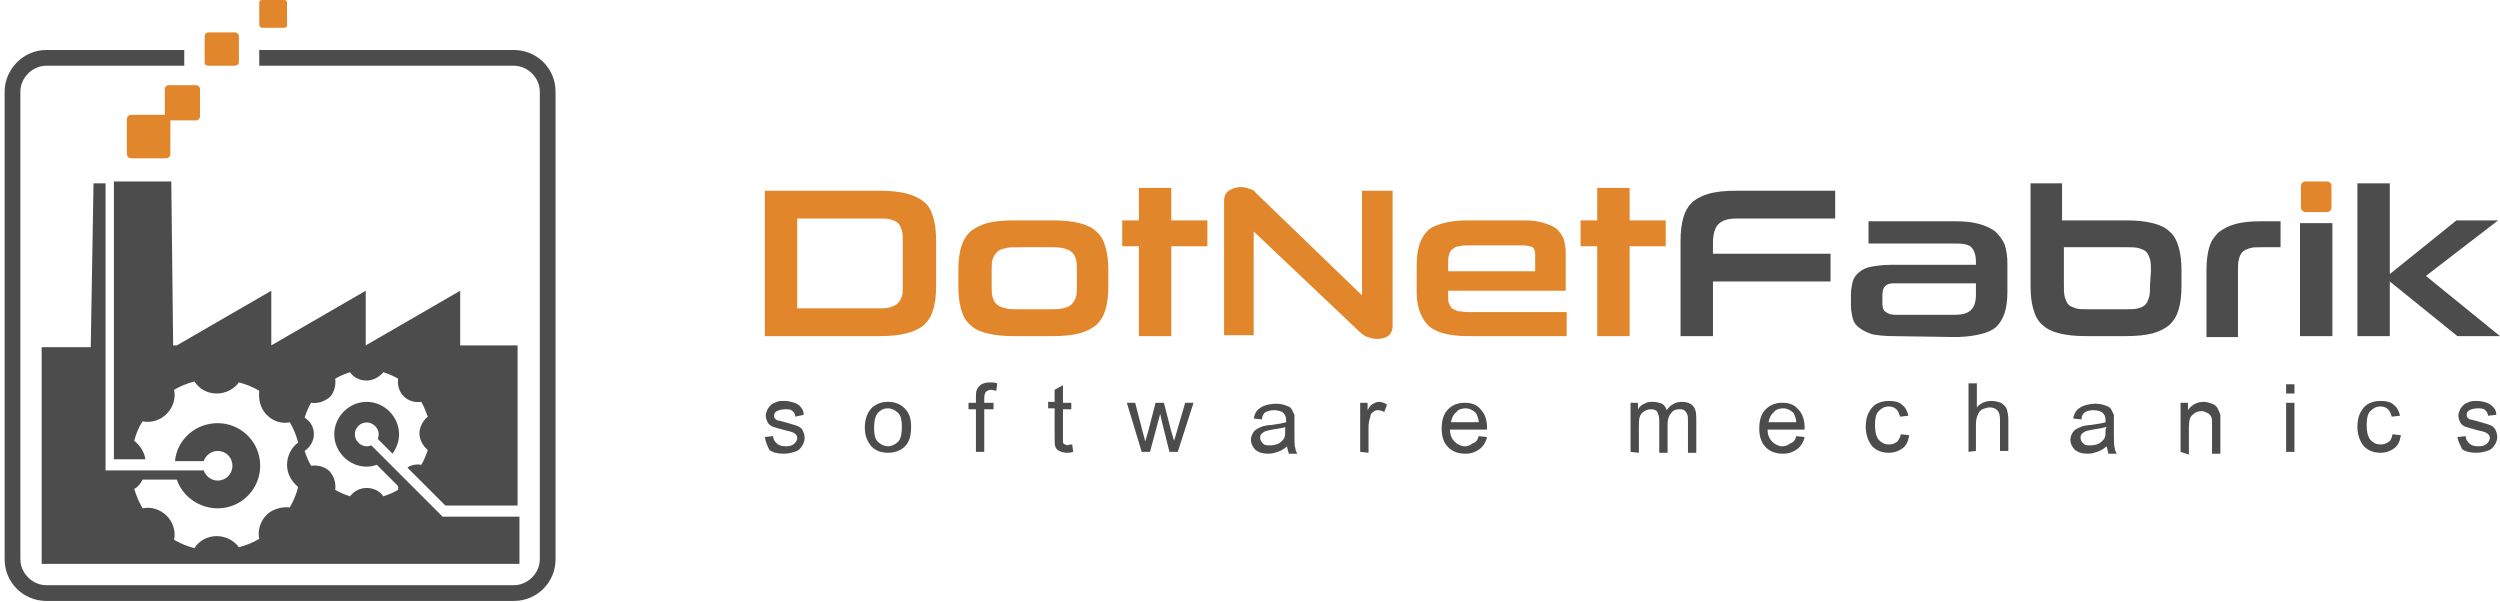
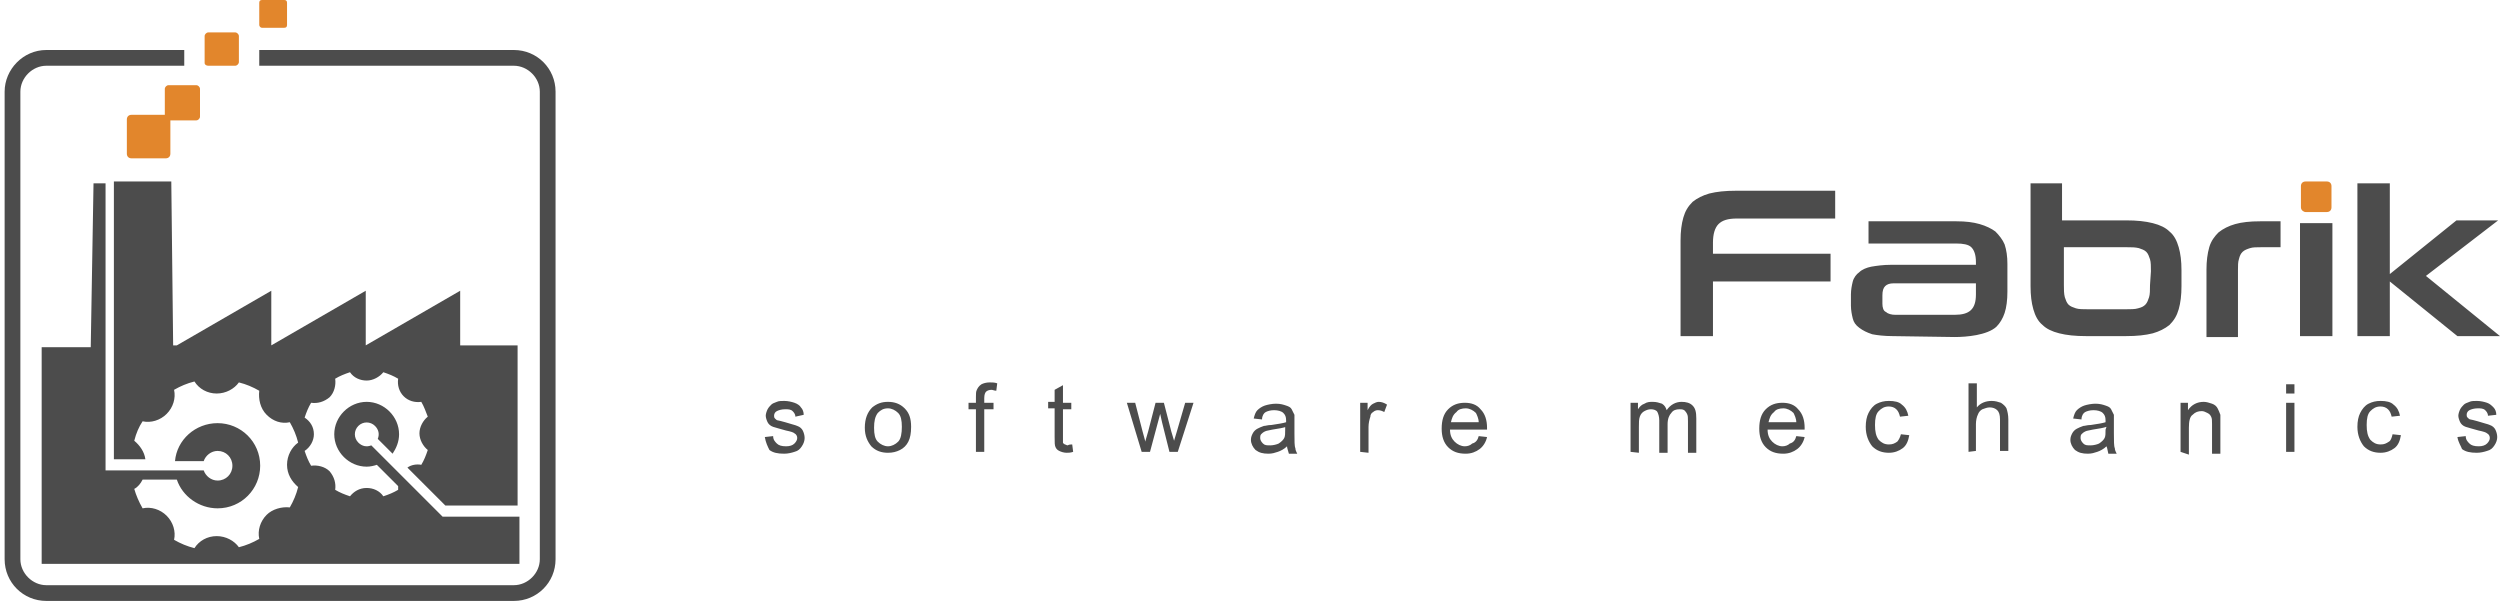
<svg xmlns="http://www.w3.org/2000/svg" width="270" height="65" viewBox="0 0 270 65" fill="none">
  <g clip-path="url(#clip0_600_25608)">
    <path d="M82.6 47.2L83.5 47.1C83.5 47.5 83.7 47.7 83.9 47.9C84.1 48.1 84.4 48.2 84.9 48.2C85.3 48.2 85.6 48.1 85.8 47.9C86 47.7 86.1 47.5 86.1 47.3C86.1 47.1 86 46.9 85.8 46.8C85.7 46.7 85.4 46.6 84.9 46.5C84.2 46.3 83.8 46.2 83.5 46.1C83.2 46 83 45.8 82.9 45.6C82.8 45.4 82.7 45.1 82.7 44.9C82.7 44.7 82.8 44.4 82.9 44.2C83 44 83.2 43.8 83.3 43.7C83.4 43.6 83.6 43.5 83.9 43.4C84.1 43.3 84.4 43.3 84.7 43.3C85.1 43.3 85.5 43.4 85.8 43.5C86.1 43.6 86.4 43.8 86.5 44C86.7 44.2 86.8 44.5 86.8 44.8L85.9 45C85.9 44.7 85.7 44.5 85.6 44.4C85.4 44.2 85.1 44.2 84.8 44.2C84.4 44.2 84.1 44.3 83.9 44.4C83.7 44.5 83.6 44.7 83.6 44.9C83.6 45 83.6 45.1 83.7 45.2C83.8 45.3 83.9 45.4 84 45.4C84.1 45.4 84.4 45.5 84.8 45.6C85.4 45.8 85.9 45.9 86.1 46C86.4 46.1 86.6 46.3 86.7 46.5C86.8 46.7 86.9 47 86.9 47.3C86.9 47.6 86.8 47.9 86.6 48.2C86.4 48.5 86.2 48.7 85.8 48.8C85.5 48.9 85.1 49 84.7 49C84 49 83.5 48.9 83.1 48.6C82.9 48.2 82.7 47.8 82.6 47.2ZM93.4 46.2C93.4 45.2 93.7 44.5 94.2 44C94.7 43.6 95.2 43.4 95.9 43.4C96.6 43.4 97.2 43.6 97.7 44.1C98.2 44.6 98.4 45.2 98.4 46.1C98.4 46.8 98.3 47.3 98.1 47.7C97.9 48.1 97.6 48.4 97.2 48.6C96.8 48.8 96.4 48.9 95.9 48.9C95.2 48.9 94.6 48.7 94.1 48.2C93.7 47.7 93.4 47.1 93.4 46.2ZM94.4 46.2C94.4 46.9 94.5 47.4 94.8 47.7C95.1 48 95.5 48.2 95.9 48.2C96.3 48.2 96.7 48 97 47.7C97.3 47.4 97.4 46.8 97.4 46.1C97.4 45.4 97.3 44.9 97 44.6C96.7 44.3 96.3 44.1 95.9 44.1C95.4 44.1 95.1 44.3 94.8 44.6C94.5 45 94.4 45.5 94.4 46.2ZM105.4 48.8V44.2H104.6V43.5H105.4V42.9C105.4 42.5 105.4 42.3 105.5 42.1C105.6 41.9 105.7 41.7 106 41.5C106.2 41.4 106.5 41.3 106.9 41.3C107.2 41.3 107.4 41.3 107.7 41.4L107.6 42.2C107.4 42.2 107.2 42.1 107.1 42.1C106.8 42.1 106.6 42.2 106.5 42.3C106.4 42.4 106.3 42.6 106.3 43V43.5H107.3V44.2H106.3V48.8H105.4ZM115.8 48L115.9 48.8C115.6 48.9 115.4 48.9 115.2 48.9C114.9 48.9 114.6 48.8 114.4 48.7C114.2 48.6 114.1 48.5 114 48.3C113.9 48.1 113.9 47.8 113.9 47.2V44.1H113.2V43.4H113.9V42.1L114.8 41.6V43.5H115.7V44.2H114.8V47.3C114.8 47.6 114.8 47.7 114.8 47.8C114.8 47.9 114.9 47.9 115 48C115.1 48 115.2 48.1 115.3 48.1C115.5 48 115.6 48 115.8 48ZM123.3 48.8L121.7 43.5H122.6L123.4 46.6L123.7 47.7C123.7 47.6 123.8 47.3 124 46.6L124.8 43.5H125.7L126.5 46.6L126.8 47.6L127.1 46.6L128 43.5H128.9L127.2 48.8H126.3L125.5 45.6L125.3 44.7L124.2 48.8H123.3ZM139 48.2C138.7 48.5 138.3 48.7 138 48.8C137.7 48.9 137.4 49 137 49C136.4 49 136 48.9 135.6 48.6C135.3 48.3 135.1 47.9 135.1 47.5C135.1 47.2 135.2 47 135.3 46.8C135.4 46.6 135.6 46.4 135.8 46.3C136 46.2 136.2 46.1 136.5 46C136.7 46 136.9 45.9 137.3 45.9C138 45.8 138.6 45.7 138.9 45.6C138.9 45.5 138.9 45.4 138.9 45.4C138.9 45 138.8 44.8 138.6 44.6C138.4 44.4 138 44.3 137.6 44.3C137.2 44.3 136.9 44.4 136.7 44.5C136.5 44.6 136.3 44.9 136.3 45.3L135.4 45.2C135.5 44.8 135.6 44.5 135.8 44.3C136 44.1 136.3 43.9 136.6 43.8C136.9 43.7 137.4 43.6 137.8 43.6C138.3 43.6 138.6 43.7 138.9 43.8C139.2 43.9 139.4 44 139.5 44.2C139.6 44.4 139.7 44.6 139.8 44.8C139.8 45 139.8 45.2 139.8 45.6V46.8C139.8 47.6 139.8 48.2 139.9 48.4C139.9 48.6 140 48.8 140.1 49H139.2C139.1 48.6 139 48.4 139 48.2ZM138.9 46.1C138.6 46.2 138.1 46.3 137.4 46.4C137 46.5 136.8 46.5 136.6 46.6C136.4 46.7 136.3 46.8 136.2 46.9C136.1 47 136.1 47.2 136.1 47.3C136.1 47.5 136.2 47.7 136.4 47.9C136.6 48.1 136.8 48.1 137.2 48.1C137.5 48.1 137.9 48 138.1 47.9C138.4 47.7 138.6 47.5 138.7 47.3C138.8 47.1 138.8 46.8 138.8 46.4V46.1H138.9ZM146.9 48.8V43.5H147.7V44.3C147.9 43.9 148.1 43.7 148.3 43.6C148.5 43.5 148.7 43.4 148.9 43.4C149.2 43.4 149.5 43.5 149.8 43.7L149.5 44.5C149.3 44.4 149.1 44.3 148.8 44.3C148.6 44.3 148.4 44.4 148.3 44.5C148.1 44.6 148 44.8 148 45C147.9 45.3 147.8 45.7 147.8 46.1V48.9L146.9 48.8ZM159.7 47.1L160.6 47.2C160.5 47.7 160.2 48.2 159.8 48.5C159.4 48.8 158.9 49 158.3 49C157.5 49 156.9 48.8 156.4 48.3C155.9 47.8 155.7 47.1 155.7 46.3C155.7 45.4 155.9 44.7 156.4 44.2C156.9 43.7 157.5 43.5 158.2 43.5C158.9 43.5 159.5 43.7 159.9 44.2C160.4 44.7 160.6 45.4 160.6 46.2C160.6 46.3 160.6 46.3 160.6 46.4H156.6C156.6 47 156.8 47.4 157.1 47.7C157.4 48 157.8 48.2 158.2 48.2C158.5 48.2 158.8 48.1 159 47.9C159.4 47.8 159.6 47.5 159.7 47.1ZM156.7 45.6H159.7C159.7 45.2 159.5 44.8 159.4 44.6C159.1 44.3 158.7 44.1 158.3 44.1C157.9 44.1 157.5 44.2 157.3 44.5C156.9 44.8 156.8 45.2 156.7 45.6ZM176.1 48.8V43.5H176.9V44.2C177.1 43.9 177.3 43.7 177.6 43.6C177.9 43.4 178.2 43.4 178.5 43.4C178.9 43.4 179.2 43.5 179.5 43.6C179.8 43.8 179.9 44 180 44.3C180.4 43.7 181 43.4 181.6 43.4C182.1 43.4 182.5 43.5 182.8 43.8C183.1 44.1 183.2 44.5 183.2 45.2V48.9H182.3V45.5C182.3 45.1 182.3 44.9 182.2 44.7C182.1 44.5 182 44.4 181.9 44.3C181.7 44.2 181.6 44.2 181.4 44.2C181 44.2 180.7 44.3 180.5 44.6C180.3 44.8 180.1 45.2 180.1 45.8V48.9H179.2V45.4C179.2 45 179.1 44.7 179 44.5C178.9 44.3 178.6 44.2 178.3 44.2C178 44.2 177.8 44.3 177.6 44.4C177.4 44.5 177.2 44.7 177.1 45C177 45.3 177 45.6 177 46.1V48.9L176.1 48.8ZM194 47.1L194.9 47.2C194.8 47.7 194.5 48.2 194.1 48.5C193.7 48.8 193.2 49 192.6 49C191.8 49 191.2 48.8 190.7 48.3C190.2 47.8 190 47.1 190 46.3C190 45.4 190.2 44.7 190.7 44.2C191.2 43.7 191.8 43.5 192.5 43.5C193.2 43.5 193.8 43.7 194.2 44.2C194.7 44.7 194.9 45.4 194.9 46.2C194.9 46.3 194.9 46.3 194.9 46.4H190.9C190.9 47 191.1 47.4 191.4 47.7C191.7 48 192.1 48.2 192.5 48.2C192.8 48.2 193.1 48.1 193.3 47.9C193.7 47.8 193.9 47.5 194 47.1ZM191 45.6H194C194 45.2 193.8 44.8 193.7 44.6C193.4 44.3 193 44.1 192.6 44.1C192.2 44.1 191.8 44.2 191.6 44.5C191.2 44.8 191.1 45.2 191 45.6ZM205.3 46.9L206.2 47C206.1 47.6 205.9 48.1 205.5 48.4C205.1 48.7 204.6 48.9 204 48.9C203.3 48.9 202.7 48.7 202.2 48.2C201.8 47.7 201.5 47 201.5 46.1C201.5 45.5 201.6 45 201.8 44.6C202 44.2 202.3 43.8 202.7 43.6C203.1 43.4 203.5 43.3 204 43.3C204.6 43.3 205.1 43.4 205.4 43.7C205.8 44 206 44.4 206.1 44.9L205.2 45C205.1 44.6 205 44.4 204.8 44.2C204.6 44 204.3 43.9 204 43.9C203.5 43.9 203.2 44.1 202.9 44.4C202.6 44.7 202.5 45.2 202.5 45.9C202.5 46.6 202.6 47.1 202.9 47.5C203.2 47.8 203.5 48 204 48C204.4 48 204.6 47.9 204.9 47.7C205 47.6 205.2 47.3 205.3 46.9ZM212.6 48.8V41.4H213.5V44C213.9 43.5 214.5 43.3 215.1 43.3C215.5 43.3 215.8 43.4 216.1 43.5C216.4 43.7 216.6 43.9 216.7 44.1C216.8 44.4 216.9 44.8 216.9 45.3V48.7H216V45.3C216 44.8 215.9 44.5 215.7 44.3C215.5 44.1 215.2 44 214.9 44C214.6 44 214.4 44.1 214.1 44.2C213.9 44.3 213.7 44.5 213.6 44.8C213.5 45 213.4 45.4 213.4 45.8V48.7L212.6 48.8ZM227.5 48.2C227.2 48.5 226.8 48.7 226.5 48.8C226.2 48.9 225.9 49 225.5 49C224.9 49 224.5 48.9 224.1 48.6C223.8 48.3 223.6 47.9 223.6 47.5C223.6 47.2 223.7 47 223.8 46.8C223.9 46.6 224.1 46.4 224.3 46.3C224.5 46.2 224.7 46.1 225 46C225.2 46 225.4 45.9 225.8 45.9C226.5 45.8 227.1 45.7 227.4 45.6C227.4 45.5 227.4 45.4 227.4 45.4C227.4 45 227.3 44.8 227.1 44.6C226.9 44.4 226.5 44.3 226.1 44.3C225.7 44.3 225.4 44.4 225.2 44.5C225 44.6 224.8 44.9 224.8 45.3L223.9 45.2C224 44.8 224.1 44.5 224.3 44.3C224.5 44.1 224.8 43.9 225.1 43.8C225.4 43.7 225.9 43.6 226.3 43.6C226.8 43.6 227.1 43.7 227.4 43.8C227.7 43.9 227.9 44 228 44.2C228.1 44.4 228.2 44.6 228.3 44.8C228.3 45 228.3 45.2 228.3 45.6V46.8C228.3 47.6 228.3 48.2 228.4 48.4C228.4 48.6 228.5 48.8 228.6 49H227.7C227.6 48.6 227.6 48.4 227.5 48.2ZM227.5 46.1C227.2 46.2 226.7 46.3 226 46.4C225.6 46.5 225.4 46.5 225.2 46.6C225 46.7 224.9 46.8 224.8 46.9C224.7 47 224.7 47.2 224.7 47.3C224.7 47.5 224.8 47.7 225 47.9C225.2 48.1 225.4 48.1 225.8 48.1C226.1 48.1 226.5 48 226.7 47.9C227 47.7 227.2 47.5 227.3 47.3C227.4 47.1 227.4 46.8 227.4 46.4L227.5 46.1ZM235.5 48.8V43.5H236.3V44.3C236.7 43.7 237.3 43.4 238 43.4C238.3 43.4 238.6 43.5 238.9 43.6C239.2 43.7 239.4 43.9 239.5 44.1C239.6 44.3 239.7 44.5 239.8 44.8C239.8 45 239.8 45.3 239.8 45.7V49H238.9V45.8C238.9 45.4 238.9 45.2 238.8 45C238.7 44.8 238.6 44.7 238.4 44.6C238.2 44.5 238 44.4 237.8 44.4C237.4 44.4 237.1 44.5 236.8 44.8C236.5 45 236.4 45.5 236.4 46.2V49.1L235.5 48.8ZM246.9 42.5V41.5H247.8V42.5H246.9ZM246.9 48.8V43.5H247.8V48.8H246.9ZM258.4 46.9L259.3 47C259.2 47.6 259 48.1 258.6 48.4C258.2 48.7 257.7 48.9 257.1 48.9C256.4 48.9 255.8 48.7 255.3 48.2C254.9 47.7 254.6 47 254.6 46.1C254.6 45.5 254.7 45 254.9 44.6C255.1 44.2 255.4 43.8 255.8 43.6C256.2 43.4 256.6 43.3 257.1 43.3C257.7 43.3 258.2 43.4 258.5 43.7C258.9 44 259.1 44.4 259.2 44.9L258.3 45C258.2 44.6 258.1 44.4 257.9 44.2C257.7 44 257.4 43.9 257.1 43.9C256.6 43.9 256.3 44.1 256 44.4C255.7 44.7 255.6 45.2 255.6 45.9C255.6 46.6 255.7 47.1 256 47.5C256.3 47.8 256.6 48 257.1 48C257.5 48 257.7 47.9 258 47.7C258.2 47.6 258.3 47.3 258.4 46.9ZM265.4 47.2L266.3 47.1C266.3 47.5 266.5 47.7 266.7 47.9C266.9 48.1 267.2 48.2 267.7 48.2C268.1 48.2 268.4 48.1 268.6 47.9C268.8 47.7 268.9 47.5 268.9 47.3C268.9 47.1 268.8 46.9 268.6 46.8C268.5 46.7 268.2 46.6 267.7 46.5C267 46.3 266.6 46.2 266.3 46.1C266 46 265.8 45.8 265.7 45.6C265.6 45.4 265.5 45.1 265.5 44.9C265.5 44.7 265.6 44.4 265.7 44.2C265.8 44 266 43.8 266.1 43.7C266.2 43.6 266.4 43.5 266.7 43.4C266.9 43.3 267.2 43.3 267.5 43.3C267.9 43.3 268.3 43.4 268.6 43.5C268.9 43.6 269.1 43.8 269.3 44C269.5 44.2 269.6 44.5 269.6 44.8L268.7 44.9C268.7 44.6 268.5 44.4 268.4 44.3C268.2 44.1 267.9 44.1 267.6 44.1C267.2 44.1 266.9 44.2 266.7 44.3C266.5 44.4 266.4 44.6 266.4 44.8C266.4 44.9 266.4 45 266.5 45.1C266.6 45.2 266.7 45.3 266.8 45.3C266.9 45.3 267.2 45.4 267.6 45.5C268.2 45.7 268.7 45.8 268.9 45.9C269.2 46 269.4 46.2 269.5 46.4C269.6 46.6 269.7 46.9 269.7 47.2C269.7 47.5 269.6 47.8 269.4 48.1C269.2 48.4 269 48.6 268.6 48.7C268.3 48.8 267.9 48.9 267.5 48.9C266.8 48.9 266.3 48.8 265.9 48.5C265.8 48.2 265.5 47.8 265.4 47.2Z" fill="#4C4C4C" />
    <path fill-rule="evenodd" clip-rule="evenodd" d="M4.5 60.9H9.5H19.2H56.1V55.8H47.8L43.4 51.4L41.7 49.7L40.1 48.1C39.6 48.3 39.1 48.2 38.7 47.8C38.2 47.3 38.2 46.5 38.7 46C39.2 45.5 40 45.5 40.5 46C40.9 46.4 41 46.9 40.8 47.4L42.4 49C42.8 48.4 43.1 47.7 43.1 46.9C43.1 45 41.5 43.4 39.6 43.4C37.7 43.4 36.1 45 36.1 46.9C36.1 48.8 37.7 50.4 39.6 50.4C40 50.4 40.4 50.3 40.7 50.2L43 52.5C43 52.6 43 52.8 43 52.9C42.5 53.2 42 53.4 41.4 53.6C41 53 40.3 52.7 39.6 52.7C38.8 52.7 38.2 53.1 37.8 53.6C37.2 53.4 36.7 53.2 36.2 52.9C36.3 52.2 36.1 51.5 35.6 50.9C35.1 50.4 34.3 50.2 33.6 50.3C33.3 49.8 33.1 49.3 32.9 48.7C33.5 48.3 33.9 47.6 33.9 46.9C33.9 46.1 33.5 45.5 32.9 45.1C33.1 44.5 33.3 44 33.6 43.5C34.3 43.6 35 43.4 35.6 42.9C36.1 42.4 36.3 41.6 36.2 40.9C36.7 40.6 37.2 40.4 37.8 40.2C38.2 40.8 38.9 41.1 39.6 41.1C40.3 41.1 41 40.7 41.4 40.2C42 40.4 42.5 40.6 43 40.9C42.9 41.6 43.1 42.3 43.6 42.8C44.1 43.3 44.8 43.5 45.5 43.4C45.8 43.9 46 44.5 46.2 45C45.7 45.4 45.3 46.1 45.3 46.8C45.3 47.5 45.7 48.2 46.2 48.6C46 49.2 45.8 49.7 45.5 50.2C45 50.1 44.4 50.2 44 50.5L48.1 54.6H55.9V46.4V37.3H49.7V31.4L39.5 37.3V31.4L29.3 37.3V31.4L19.1 37.3H18.7L18.5 19.6H12.3V49.6H15.7C15.6 48.8 15.1 48.1 14.5 47.6C14.7 46.8 15 46.1 15.4 45.5C16.3 45.7 17.3 45.4 18 44.7C18.7 44 19 43 18.8 42.1C19.5 41.7 20.2 41.4 21 41.2C21.5 42 22.4 42.5 23.4 42.5C24.4 42.5 25.3 42 25.8 41.3C26.6 41.5 27.3 41.8 28 42.2C27.9 43.1 28.1 44.1 28.8 44.8C29.5 45.5 30.4 45.8 31.3 45.6C31.7 46.3 32 47 32.2 47.8C31.5 48.3 31 49.2 31 50.2C31 51.2 31.5 52 32.2 52.6C32 53.4 31.7 54.1 31.3 54.8C30.4 54.7 29.4 55 28.8 55.6C28.1 56.3 27.8 57.3 28 58.2C27.3 58.6 26.6 58.9 25.8 59.1C25.3 58.4 24.4 57.9 23.4 57.9C22.4 57.9 21.5 58.4 21 59.2C20.2 59 19.5 58.7 18.8 58.3C19 57.4 18.7 56.4 18 55.7C17.3 55 16.3 54.7 15.4 54.9C15 54.2 14.7 53.5 14.5 52.8C14.9 52.6 15.2 52.2 15.4 51.8H19.1C19.7 53.6 21.5 54.9 23.5 54.9C26.1 54.9 28.1 52.8 28.1 50.3C28.1 47.7 26 45.7 23.5 45.7C21.1 45.7 19.1 47.5 18.9 49.8H22C22.2 49.2 22.8 48.7 23.5 48.7C24.4 48.7 25.1 49.4 25.1 50.3C25.1 51.2 24.4 51.9 23.5 51.9C22.8 51.9 22.2 51.4 22 50.8H18.9H15.8H11.4V50.5V49.8V19.8H10.1L9.8 37.5H4.5V60.9Z" fill="#4C4C4C" />
    <path fill-rule="evenodd" clip-rule="evenodd" d="M5 5.4H19.9V6.7C19.9 6.8 19.9 6.9 19.9 7.1H5C3.5 7.1 2.2 8.4 2.2 9.9V60.4C2.2 61.9 3.5 63.2 5 63.2H55.5C57 63.2 58.3 61.9 58.3 60.4V9.9C58.3 8.4 57 7.1 55.5 7.1H28C28 7 28 6.9 28 6.7V5.4H55.5C58 5.4 60 7.4 60 9.9V60.4C60 62.9 58 64.9 55.5 64.9H5C2.5 64.9 0.5 62.9 0.5 60.4V9.9C0.5 7.5 2.5 5.4 5 5.4Z" fill="#4C4C4C" />
    <path fill-rule="evenodd" clip-rule="evenodd" d="M28.3 3H30.7C30.9 3 31 2.9 31 2.7V0.3C31 0.1 30.9 0 30.7 0H28.3C28.1 0 28 0.1 28 0.3V2.7C28 2.8 28.1 3 28.3 3ZM22.5 7.1H25.4C25.6 7.1 25.8 6.9 25.8 6.7V3.9C25.8 3.7 25.6 3.5 25.4 3.5H22.5C22.3 3.5 22.1 3.7 22.1 3.9V6.8C22.1 7 22.3 7.1 22.5 7.1ZM18.4 13H21.2C21.4 13 21.6 12.8 21.6 12.6V9.6C21.6 9.4 21.4 9.2 21.2 9.2H18.2C18 9.2 17.8 9.4 17.8 9.6V12.4H14.2C13.9 12.4 13.7 12.6 13.7 12.9V16.6C13.7 16.9 13.9 17.1 14.2 17.1H17.9C18.2 17.1 18.4 16.9 18.4 16.6V13Z" fill="#E2862C" />
-     <path d="M82.6 36.3V20.6H95C96.2 20.6 97.1 20.7 97.9 20.9C98.7 21.1 99.3 21.4 99.8 21.8C100.3 22.2 100.6 22.8 100.8 23.5C101 24.2 101.1 25 101.1 26V30.9C101.1 31.9 101 32.7 100.8 33.4C100.6 34.1 100.3 34.6 99.8 35.1C99.3 35.5 98.7 35.8 97.9 36C97.1 36.2 96.2 36.3 95 36.3H82.6ZM97.5 26.1C97.5 25.6 97.5 25.2 97.4 24.9C97.3 24.6 97.2 24.3 97 24.1C96.8 23.9 96.5 23.8 96.2 23.7C95.9 23.6 95.4 23.6 94.9 23.6H86.1V33.3H94.9C95.4 33.3 95.8 33.3 96.1 33.2C96.4 33.1 96.7 33 96.9 32.8C97.1 32.6 97.3 32.4 97.4 32C97.5 31.7 97.5 31.3 97.5 30.8V26.1ZM109.5 36.3C108.3 36.3 107.4 36.2 106.6 36C105.8 35.8 105.2 35.5 104.8 35.1C104.3 34.7 104 34.1 103.8 33.4C103.6 32.7 103.5 31.9 103.5 30.9V29.2C103.5 28.2 103.6 27.4 103.8 26.7C104 26 104.3 25.5 104.8 25C105.3 24.6 105.9 24.3 106.6 24.1C107.4 23.9 108.3 23.8 109.5 23.8H113.7C114.9 23.8 115.8 23.9 116.6 24.1C117.4 24.3 118 24.6 118.4 25C118.9 25.4 119.2 26 119.4 26.7C119.6 27.4 119.7 28.2 119.7 29.2V30.9C119.7 31.9 119.6 32.7 119.4 33.4C119.2 34.1 118.9 34.6 118.4 35.1C117.9 35.5 117.3 35.8 116.6 36C115.8 36.2 114.9 36.3 113.7 36.3H109.5ZM116.3 29.3C116.3 28.8 116.3 28.3 116.2 28C116.1 27.7 116 27.4 115.7 27.2C115.5 27 115.2 26.9 114.8 26.8C114.4 26.7 113.9 26.7 113.3 26.7H110.1C109.5 26.7 109 26.7 108.6 26.8C108.2 26.9 107.9 27 107.7 27.2C107.5 27.4 107.3 27.7 107.2 28C107.1 28.3 107.1 28.8 107.1 29.3V30.8C107.1 31.3 107.1 31.7 107.2 32.1C107.3 32.4 107.4 32.7 107.7 32.9C107.9 33.1 108.2 33.2 108.6 33.3C109 33.4 109.5 33.4 110.1 33.4H113.3C113.9 33.4 114.4 33.4 114.8 33.3C115.2 33.2 115.5 33.1 115.7 32.9C115.9 32.7 116.1 32.4 116.2 32.1C116.3 31.8 116.3 31.3 116.3 30.8V29.3ZM123 36.3V26.6H121.2V23.8H123V20.3H126.5V23.8H130.4V26.6H126.5V36.3H123ZM148.7 36.6C148.3 36.6 148 36.5 147.7 36.4C147.4 36.3 147.1 36.1 146.8 35.8L135.4 25V36.2H132.2V21.7C132.2 21.2 132.4 20.8 132.7 20.6C133 20.4 133.5 20.2 134 20.2C134.4 20.2 134.7 20.3 135 20.4C135.3 20.5 135.5 20.6 135.6 20.8L147.1 31.9V20.6H150.4V35.2C150.4 35.7 150.2 36.1 149.9 36.3C149.6 36.5 149.2 36.6 148.7 36.6ZM156.4 31.3V31.9C156.4 32.3 156.4 32.6 156.5 32.8C156.6 33 156.7 33.2 156.8 33.3C157 33.4 157.2 33.5 157.4 33.6C157.7 33.6 158 33.7 158.4 33.7H169.2V36.3H158.5C156.5 36.3 155.1 35.9 154.3 35.2C153.5 34.4 153 33.2 153 31.6V28.7C153 27.8 153.1 27 153.3 26.4C153.5 25.8 153.8 25.3 154.2 24.9C154.6 24.5 155.2 24.3 155.9 24.1C156.6 23.9 157.5 23.8 158.6 23.8H164.6C165.5 23.8 166.2 23.9 166.8 24.1C167.4 24.3 167.9 24.5 168.2 24.8C168.5 25.1 168.8 25.5 168.9 25.9C169 26.3 169.1 26.8 169.1 27.3V31.4H156.4V31.3ZM165.8 27.5C165.8 27.1 165.7 26.8 165.5 26.7C165.3 26.6 164.9 26.5 164.4 26.5H158.7C158.3 26.5 157.9 26.5 157.6 26.6C157.3 26.6 157.1 26.7 156.9 26.9C156.7 27 156.6 27.2 156.5 27.5C156.4 27.8 156.4 28.1 156.4 28.6V29.3H165.8V27.5ZM172.5 36.3V26.6H170.7V23.8H172.5V20.3H176V23.8H179.9V26.6H176V36.3H172.5Z" fill="#E2862C" />
    <path d="M185 30.4V36.3H181.5V26C181.5 25 181.6 24.2 181.8 23.5C182 22.8 182.3 22.3 182.8 21.8C183.3 21.4 183.9 21.1 184.6 20.9C185.4 20.7 186.3 20.6 187.5 20.6H198.2V23.6H187.6C186.6 23.6 186 23.8 185.6 24.2C185.2 24.6 185 25.3 185 26.2V27.4H197.7V30.4H185ZM204.4 36.3C203.5 36.3 202.7 36.2 202.2 36.1C201.6 35.9 201.2 35.7 200.8 35.4C200.4 35.1 200.2 34.8 200.1 34.4C200 34 199.9 33.5 199.9 33V31.8C199.9 31.3 200 30.8 200.1 30.4C200.2 30 200.5 29.6 200.8 29.4C201.1 29.1 201.6 28.9 202.1 28.8C202.7 28.7 203.4 28.6 204.2 28.6H213.4V28.3C213.4 27.5 213.2 27 212.9 26.7C212.6 26.4 212 26.3 211.3 26.3H201.8V23.9H211.3C212.3 23.9 213.1 24 213.8 24.2C214.5 24.4 215.1 24.7 215.5 25C215.9 25.4 216.3 25.9 216.5 26.4C216.7 27 216.8 27.7 216.8 28.5V31.5C216.8 32.4 216.7 33.2 216.5 33.8C216.3 34.4 216 34.9 215.6 35.3C214.6 36.2 212.4 36.4 211.1 36.4L204.4 36.3ZM213.4 30.6H204.5C204.1 30.6 203.8 30.7 203.6 30.9C203.4 31.1 203.3 31.4 203.3 31.9V32.8C203.3 33.2 203.4 33.6 203.7 33.7C203.9 33.9 204.3 34 204.7 34H211.1C212.7 34 213.4 33.4 213.4 31.8V30.6ZM225.3 36.3C224.1 36.3 223.2 36.2 222.4 36C221.6 35.8 221 35.5 220.6 35.1C220.1 34.7 219.8 34.1 219.6 33.4C219.4 32.7 219.3 31.9 219.3 30.9V19.8H222.7V23.8H229.6C230.8 23.8 231.7 23.9 232.5 24.1C233.3 24.3 233.9 24.6 234.3 25C234.8 25.4 235.1 26 235.3 26.7C235.5 27.4 235.6 28.2 235.6 29.2V30.9C235.6 31.9 235.5 32.7 235.3 33.4C235.1 34.1 234.8 34.6 234.3 35.1C233.8 35.5 233.2 35.8 232.5 36C231.7 36.2 230.8 36.3 229.6 36.3H225.3ZM232.3 29.3C232.3 28.8 232.3 28.3 232.2 28C232.1 27.7 232 27.4 231.8 27.2C231.6 27 231.3 26.9 231 26.8C230.6 26.7 230.2 26.7 229.7 26.7H222.9V30.8C222.9 31.3 222.9 31.7 223 32.1C223.1 32.4 223.2 32.7 223.4 32.9C223.6 33.1 223.9 33.2 224.2 33.3C224.5 33.4 225 33.4 225.5 33.4H229.6C230.1 33.4 230.6 33.4 230.9 33.3C231.3 33.2 231.5 33.1 231.7 32.9C231.9 32.7 232 32.4 232.1 32.1C232.2 31.8 232.2 31.3 232.2 30.8L232.3 29.3ZM238.3 36.3V29.1C238.3 28.2 238.4 27.4 238.6 26.7C238.8 26 239.2 25.5 239.6 25.1C240.1 24.7 240.7 24.4 241.4 24.2C242.1 24 243 23.9 244.1 23.9H246.3V26.7H244.2C243.7 26.7 243.3 26.7 243 26.8C242.7 26.9 242.4 27 242.2 27.2C242 27.4 241.9 27.6 241.8 28C241.7 28.3 241.7 28.7 241.7 29.2V36.4H238.3V36.3ZM248.4 36.3V24.1H251.9V36.3H248.4ZM265.4 36.3L258.1 30.4V36.3H254.6V19.8H258.1V29.6L265.3 23.8H269.8L262 29.8L270 36.3H265.4Z" fill="#4C4C4C" />
    <path fill-rule="evenodd" clip-rule="evenodd" d="M249 22.9H251.3C251.6 22.9 251.8 22.7 251.8 22.4V20.1C251.8 19.8 251.6 19.6 251.3 19.6H249C248.7 19.6 248.5 19.8 248.5 20.1V22.4C248.5 22.7 248.8 22.9 249 22.9Z" fill="#E2862C" />
  </g>
  <defs>
    <clipPath id="clip0_600_25608">
      <rect width="269.5" height="64.9" fill="white" transform="translate(0.5)" />
    </clipPath>
  </defs>
</svg>